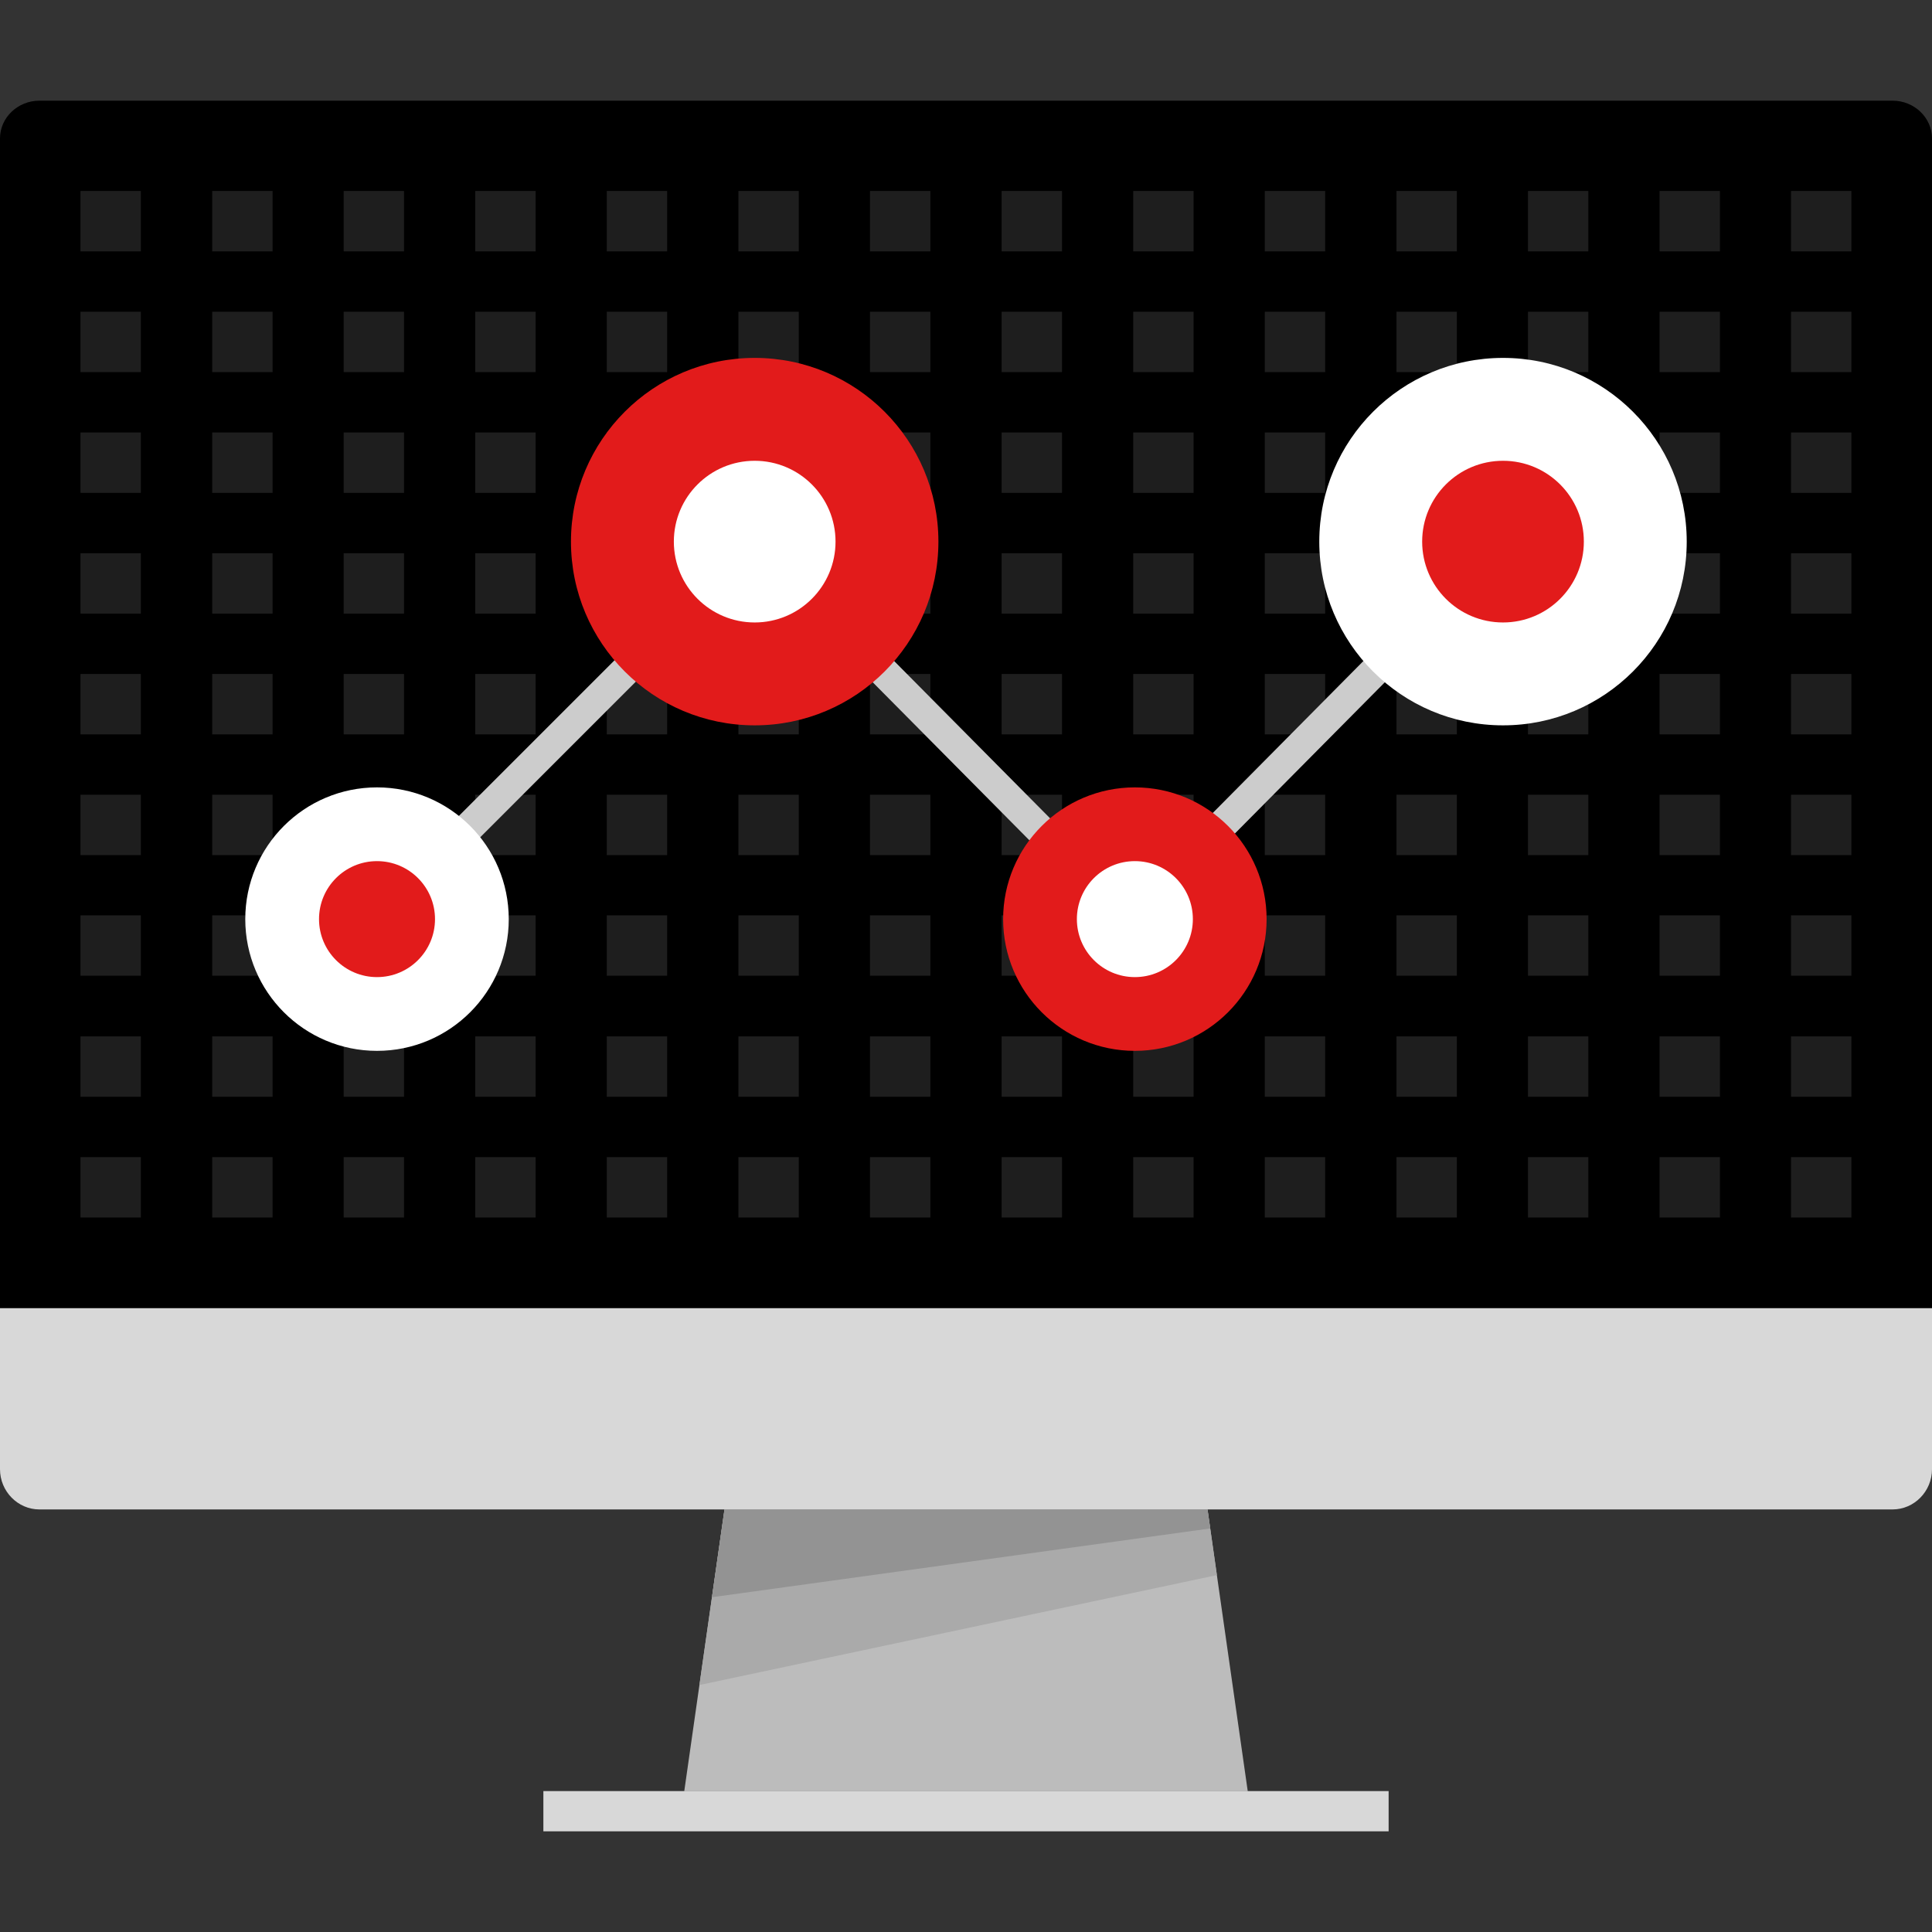
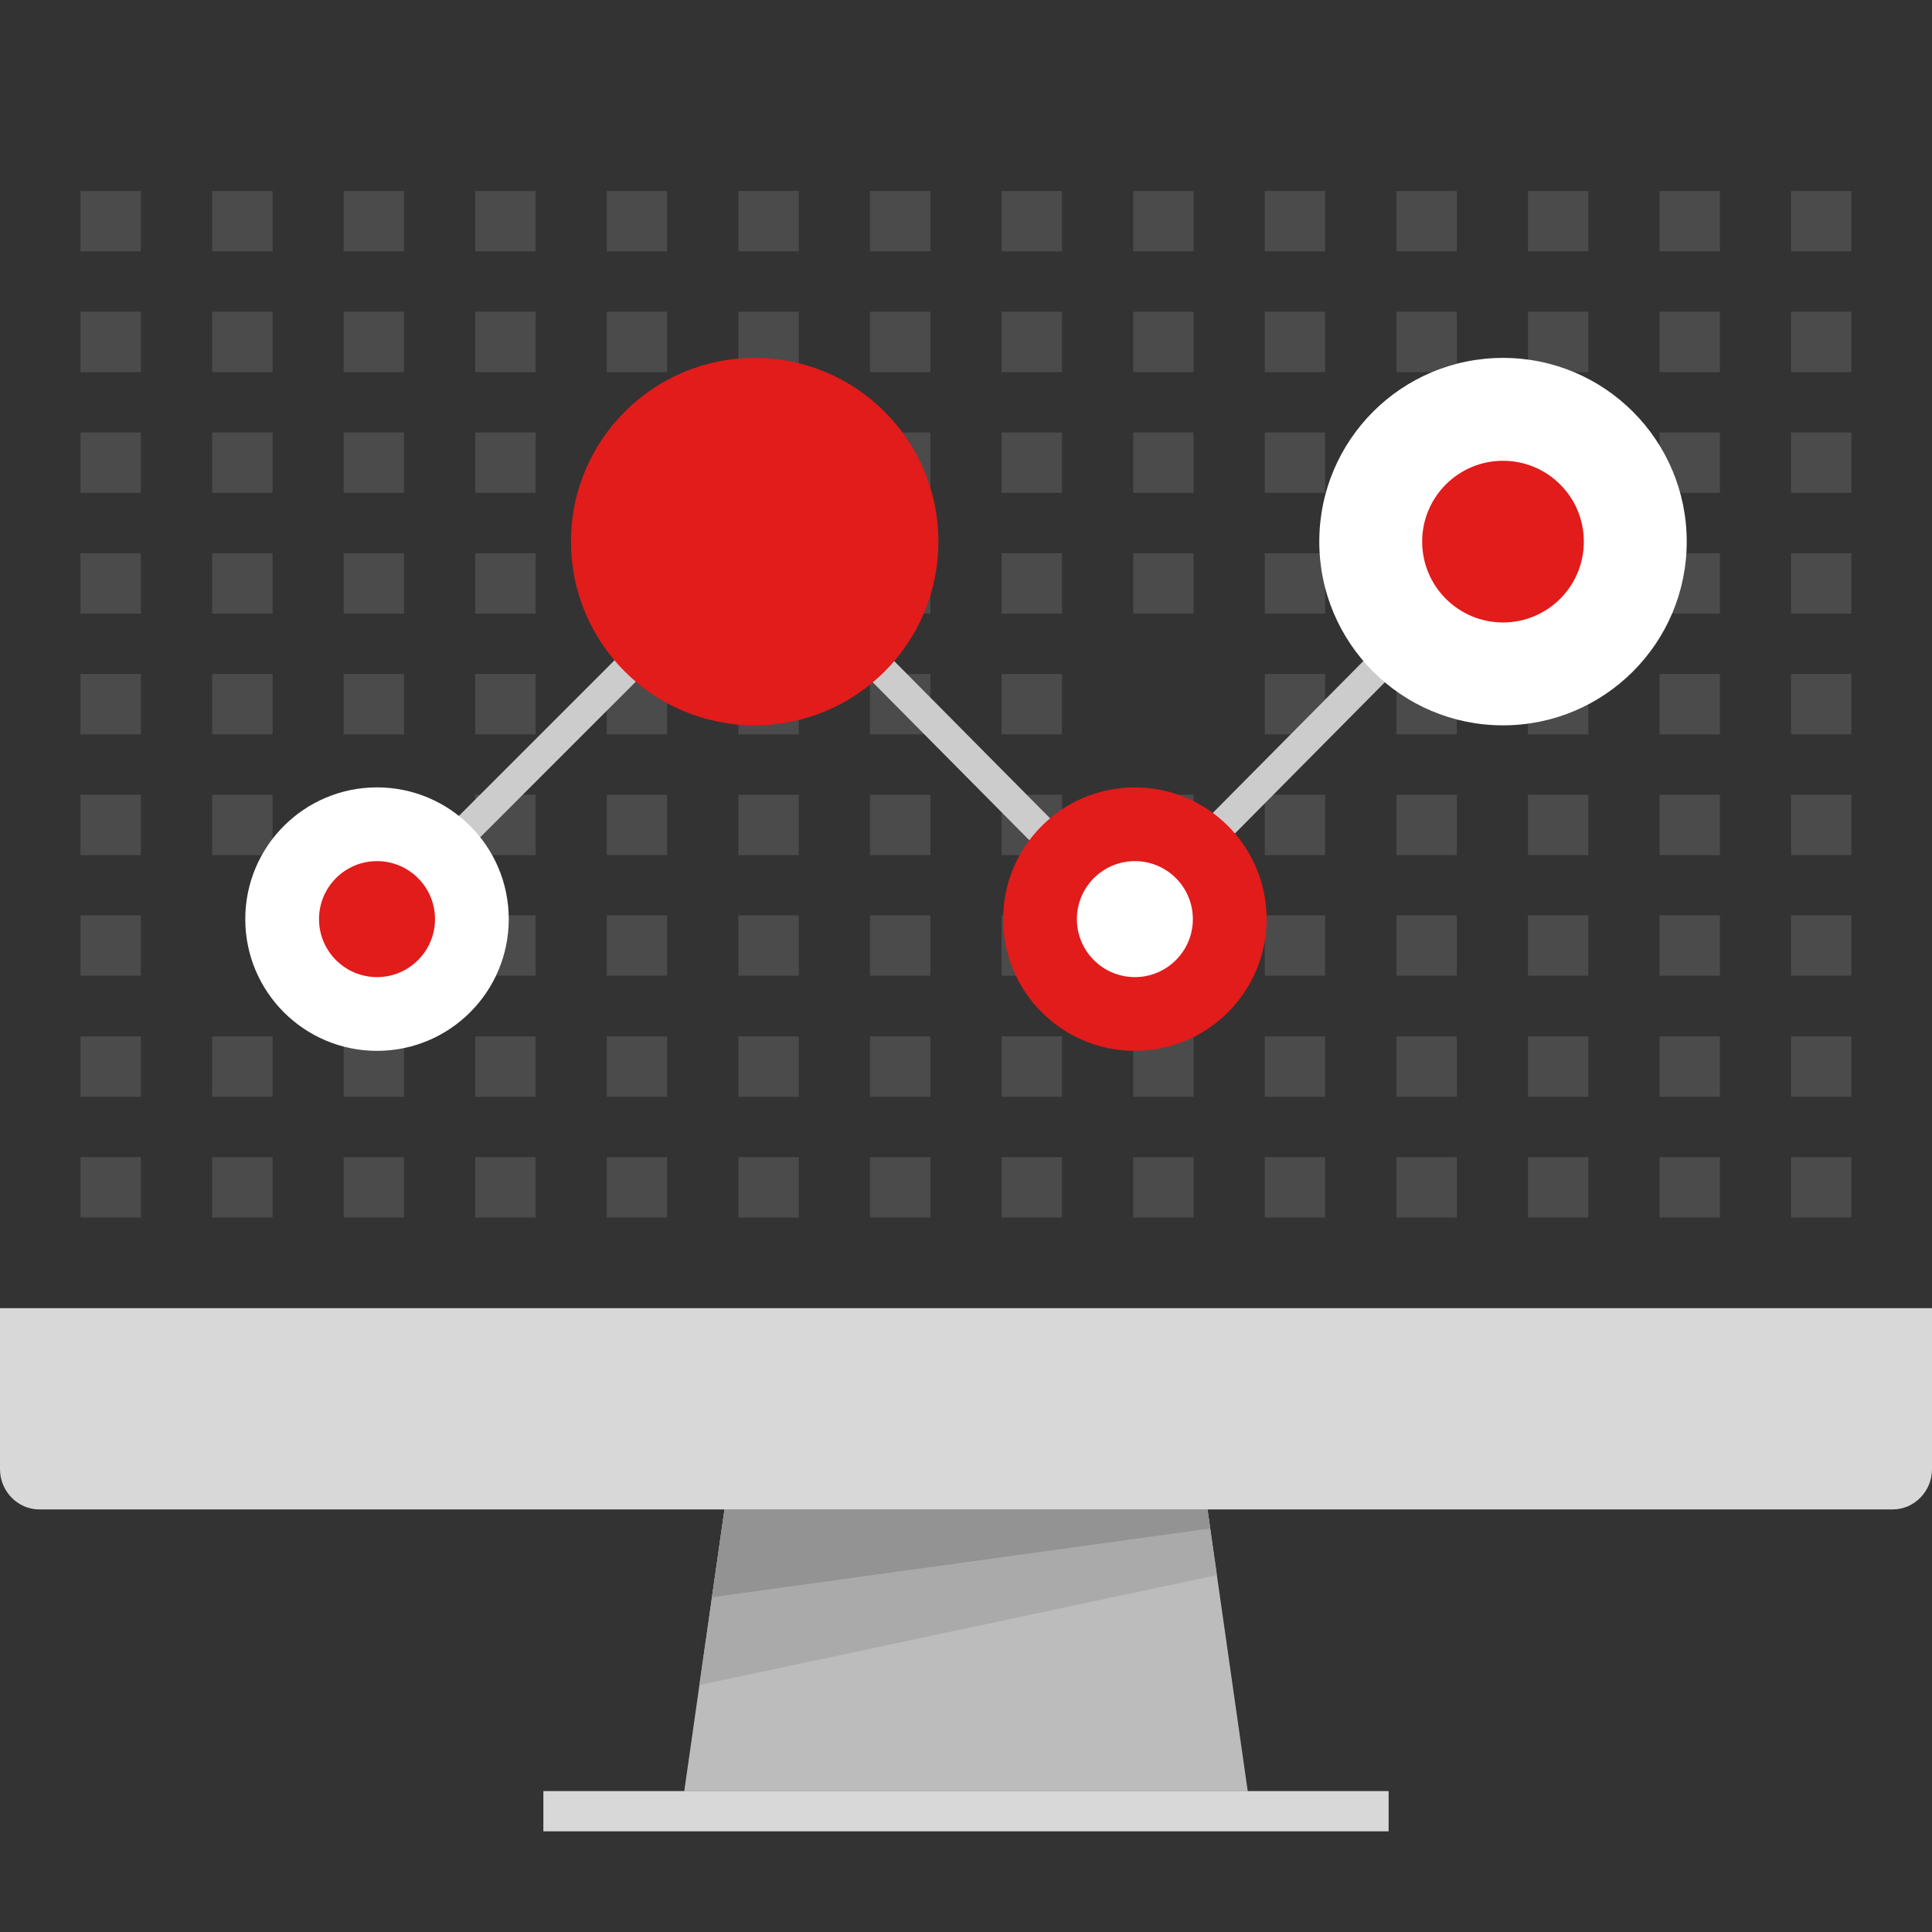
<svg xmlns="http://www.w3.org/2000/svg" version="1.1" id="Layer_1" viewBox="0 0 512 512" xml:space="preserve">
  <rect x="0" y="0" width="512" height="512" fill="#333333" stroke="none" />
-   <path d="M0,346.68v-310c0-5.504,4.704-10,10.448-10h491.104c5.744,0,10.448,4.496,10.448,10v310H0z" />
  <g style="opacity:0.12;">
    <rect x="21.328" y="50.616" style="fill:#FFFFFF;" width="16" height="16" />
    <rect x="56.24" y="50.616" style="fill:#FFFFFF;" width="16" height="16" />
    <rect x="91.072" y="50.616" style="fill:#FFFFFF;" width="16" height="16" />
    <rect x="125.944" y="50.616" style="fill:#FFFFFF;" width="16" height="16" />
    <rect x="160.8" y="50.616" style="fill:#FFFFFF;" width="16" height="16" />
    <rect x="195.688" y="50.616" style="fill:#FFFFFF;" width="16" height="16" />
    <rect x="230.56" y="50.616" style="fill:#FFFFFF;" width="16" height="16" />
    <rect x="265.44" y="50.616" style="fill:#FFFFFF;" width="16" height="16" />
    <rect x="300.312" y="50.616" style="fill:#FFFFFF;" width="16" height="16" />
    <rect x="335.184" y="50.616" style="fill:#FFFFFF;" width="16" height="16" />
    <rect x="370.08" y="50.616" style="fill:#FFFFFF;" width="16" height="16" />
    <rect x="404.928" y="50.616" style="fill:#FFFFFF;" width="16" height="16" />
    <rect x="439.8" y="50.616" style="fill:#FFFFFF;" width="16" height="16" />
    <rect x="474.64" y="50.616" style="fill:#FFFFFF;" width="16" height="16" />
    <rect x="21.328" y="82.616" style="fill:#FFFFFF;" width="16" height="16" />
    <rect x="56.24" y="82.616" style="fill:#FFFFFF;" width="16" height="16" />
    <rect x="91.072" y="82.616" style="fill:#FFFFFF;" width="16" height="16" />
    <rect x="125.944" y="82.616" style="fill:#FFFFFF;" width="16" height="16" />
    <rect x="160.8" y="82.616" style="fill:#FFFFFF;" width="16" height="16" />
    <rect x="195.688" y="82.616" style="fill:#FFFFFF;" width="16" height="16" />
    <rect x="230.56" y="82.616" style="fill:#FFFFFF;" width="16" height="16" />
    <rect x="265.44" y="82.616" style="fill:#FFFFFF;" width="16" height="16" />
    <rect x="300.312" y="82.616" style="fill:#FFFFFF;" width="16" height="16" />
    <rect x="335.184" y="82.616" style="fill:#FFFFFF;" width="16" height="16" />
    <rect x="370.08" y="82.616" style="fill:#FFFFFF;" width="16" height="16" />
    <rect x="404.928" y="82.616" style="fill:#FFFFFF;" width="16" height="16" />
    <rect x="439.8" y="82.616" style="fill:#FFFFFF;" width="16" height="16" />
    <rect x="474.64" y="82.616" style="fill:#FFFFFF;" width="16" height="16" />
    <rect x="21.328" y="114.616" style="fill:#FFFFFF;" width="16" height="16" />
    <rect x="56.24" y="114.616" style="fill:#FFFFFF;" width="16" height="16" />
    <rect x="91.072" y="114.616" style="fill:#FFFFFF;" width="16" height="16" />
    <rect x="125.944" y="114.616" style="fill:#FFFFFF;" width="16" height="16" />
    <rect x="160.8" y="114.616" style="fill:#FFFFFF;" width="16" height="16" />
    <rect x="195.688" y="114.616" style="fill:#FFFFFF;" width="16" height="16" />
    <rect x="230.56" y="114.616" style="fill:#FFFFFF;" width="16" height="16" />
    <rect x="265.44" y="114.616" style="fill:#FFFFFF;" width="16" height="16" />
    <rect x="300.312" y="114.616" style="fill:#FFFFFF;" width="16" height="16" />
    <rect x="335.184" y="114.616" style="fill:#FFFFFF;" width="16" height="16" />
    <rect x="370.08" y="114.616" style="fill:#FFFFFF;" width="16" height="16" />
    <rect x="404.928" y="114.616" style="fill:#FFFFFF;" width="16" height="16" />
    <rect x="439.8" y="114.616" style="fill:#FFFFFF;" width="16" height="16" />
    <rect x="474.64" y="114.616" style="fill:#FFFFFF;" width="16" height="16" />
    <rect x="21.328" y="146.616" style="fill:#FFFFFF;" width="16" height="16" />
    <rect x="56.24" y="146.616" style="fill:#FFFFFF;" width="16" height="16" />
    <rect x="91.072" y="146.616" style="fill:#FFFFFF;" width="16" height="16" />
    <rect x="125.944" y="146.616" style="fill:#FFFFFF;" width="16" height="16" />
    <rect x="160.8" y="146.616" style="fill:#FFFFFF;" width="16" height="16" />
    <rect x="195.688" y="146.616" style="fill:#FFFFFF;" width="16" height="16" />
    <rect x="230.56" y="146.616" style="fill:#FFFFFF;" width="16" height="16" />
    <rect x="265.44" y="146.616" style="fill:#FFFFFF;" width="16" height="16" />
    <rect x="300.312" y="146.616" style="fill:#FFFFFF;" width="16" height="16" />
    <rect x="335.184" y="146.616" style="fill:#FFFFFF;" width="16" height="16" />
    <rect x="370.08" y="146.616" style="fill:#FFFFFF;" width="16" height="16" />
    <rect x="404.928" y="146.616" style="fill:#FFFFFF;" width="16" height="16" />
    <rect x="439.8" y="146.616" style="fill:#FFFFFF;" width="16" height="16" />
    <rect x="474.64" y="146.616" style="fill:#FFFFFF;" width="16" height="16" />
    <rect x="21.328" y="178.616" style="fill:#FFFFFF;" width="16" height="16" />
    <rect x="56.24" y="178.616" style="fill:#FFFFFF;" width="16" height="16" />
    <rect x="91.072" y="178.616" style="fill:#FFFFFF;" width="16" height="16" />
    <rect x="125.944" y="178.616" style="fill:#FFFFFF;" width="16" height="16" />
    <rect x="160.8" y="178.616" style="fill:#FFFFFF;" width="16" height="16" />
    <rect x="195.688" y="178.616" style="fill:#FFFFFF;" width="16" height="16" />
    <rect x="230.56" y="178.616" style="fill:#FFFFFF;" width="16" height="16" />
    <rect x="265.44" y="178.616" style="fill:#FFFFFF;" width="16" height="16" />
-     <rect x="300.312" y="178.616" style="fill:#FFFFFF;" width="16" height="16" />
    <rect x="335.184" y="178.616" style="fill:#FFFFFF;" width="16" height="16" />
    <rect x="370.08" y="178.616" style="fill:#FFFFFF;" width="16" height="16" />
    <rect x="404.928" y="178.616" style="fill:#FFFFFF;" width="16" height="16" />
    <rect x="439.8" y="178.616" style="fill:#FFFFFF;" width="16" height="16" />
    <rect x="474.64" y="178.616" style="fill:#FFFFFF;" width="16" height="16" />
    <rect x="21.328" y="210.616" style="fill:#FFFFFF;" width="16" height="16" />
    <rect x="56.24" y="210.616" style="fill:#FFFFFF;" width="16" height="16" />
    <rect x="91.072" y="210.616" style="fill:#FFFFFF;" width="16" height="16" />
    <rect x="125.944" y="210.616" style="fill:#FFFFFF;" width="16" height="16" />
    <rect x="160.8" y="210.616" style="fill:#FFFFFF;" width="16" height="16" />
    <rect x="195.688" y="210.616" style="fill:#FFFFFF;" width="16" height="16" />
    <rect x="230.56" y="210.616" style="fill:#FFFFFF;" width="16" height="16" />
    <rect x="265.44" y="210.616" style="fill:#FFFFFF;" width="16" height="16" />
    <rect x="300.312" y="210.616" style="fill:#FFFFFF;" width="16" height="16" />
    <rect x="335.184" y="210.616" style="fill:#FFFFFF;" width="16" height="16" />
    <rect x="370.08" y="210.616" style="fill:#FFFFFF;" width="16" height="16" />
    <rect x="404.928" y="210.616" style="fill:#FFFFFF;" width="16" height="16" />
    <rect x="439.8" y="210.616" style="fill:#FFFFFF;" width="16" height="16" />
    <rect x="474.64" y="210.616" style="fill:#FFFFFF;" width="16" height="16" />
    <rect x="21.328" y="242.576" style="fill:#FFFFFF;" width="16" height="16" />
-     <rect x="56.24" y="242.576" style="fill:#FFFFFF;" width="16" height="16" />
    <rect x="91.072" y="242.576" style="fill:#FFFFFF;" width="16" height="16" />
    <rect x="125.944" y="242.576" style="fill:#FFFFFF;" width="16" height="16" />
    <rect x="160.8" y="242.576" style="fill:#FFFFFF;" width="16" height="16" />
    <rect x="195.688" y="242.576" style="fill:#FFFFFF;" width="16" height="16" />
    <rect x="230.56" y="242.576" style="fill:#FFFFFF;" width="16" height="16" />
    <rect x="265.44" y="242.576" style="fill:#FFFFFF;" width="16" height="16" />
    <rect x="300.312" y="242.576" style="fill:#FFFFFF;" width="16" height="16" />
    <rect x="335.184" y="242.576" style="fill:#FFFFFF;" width="16" height="16" />
    <rect x="370.08" y="242.576" style="fill:#FFFFFF;" width="16" height="16" />
    <rect x="404.928" y="242.576" style="fill:#FFFFFF;" width="16" height="16" />
    <rect x="439.8" y="242.576" style="fill:#FFFFFF;" width="16" height="16" />
    <rect x="474.64" y="242.576" style="fill:#FFFFFF;" width="16" height="16" />
    <rect x="21.328" y="274.656" style="fill:#FFFFFF;" width="16" height="16" />
    <rect x="56.24" y="274.656" style="fill:#FFFFFF;" width="16" height="16" />
    <rect x="91.072" y="274.656" style="fill:#FFFFFF;" width="16" height="16" />
    <rect x="125.944" y="274.656" style="fill:#FFFFFF;" width="16" height="16" />
    <rect x="160.8" y="274.656" style="fill:#FFFFFF;" width="16" height="16" />
    <rect x="195.688" y="274.656" style="fill:#FFFFFF;" width="16" height="16" />
    <rect x="230.56" y="274.656" style="fill:#FFFFFF;" width="16" height="16" />
    <rect x="265.44" y="274.656" style="fill:#FFFFFF;" width="16" height="16" />
    <rect x="300.312" y="274.656" style="fill:#FFFFFF;" width="16" height="16" />
    <rect x="335.184" y="274.656" style="fill:#FFFFFF;" width="16" height="16" />
    <rect x="370.08" y="274.656" style="fill:#FFFFFF;" width="16" height="16" />
    <rect x="404.928" y="274.656" style="fill:#FFFFFF;" width="16" height="16" />
    <rect x="439.8" y="274.656" style="fill:#FFFFFF;" width="16" height="16" />
    <rect x="474.64" y="274.656" style="fill:#FFFFFF;" width="16" height="16" />
    <rect x="21.328" y="306.656" style="fill:#FFFFFF;" width="16" height="16" />
    <rect x="56.24" y="306.656" style="fill:#FFFFFF;" width="16" height="16" />
    <rect x="91.072" y="306.656" style="fill:#FFFFFF;" width="16" height="16" />
    <rect x="125.944" y="306.656" style="fill:#FFFFFF;" width="16" height="16" />
    <rect x="160.8" y="306.656" style="fill:#FFFFFF;" width="16" height="16" />
    <rect x="195.688" y="306.656" style="fill:#FFFFFF;" width="16" height="16" />
    <rect x="230.56" y="306.656" style="fill:#FFFFFF;" width="16" height="16" />
    <rect x="265.44" y="306.656" style="fill:#FFFFFF;" width="16" height="16" />
    <rect x="300.312" y="306.656" style="fill:#FFFFFF;" width="16" height="16" />
    <rect x="335.184" y="306.656" style="fill:#FFFFFF;" width="16" height="16" />
    <rect x="370.08" y="306.656" style="fill:#FFFFFF;" width="16" height="16" />
    <rect x="404.928" y="306.656" style="fill:#FFFFFF;" width="16" height="16" />
    <rect x="439.8" y="306.656" style="fill:#FFFFFF;" width="16" height="16" />
    <rect x="474.64" y="306.656" style="fill:#FFFFFF;" width="16" height="16" />
  </g>
  <path style="fill:#D8D8D8;" d="M512,346.68v42.664c0,5.872-4.704,10.672-10.448,10.672H10.448c-5.744,0-10.448-4.8-10.448-10.664  v-42.664L512,346.68L512,346.68z" />
  <polygon style="fill:#BCBCBC;" points="181.336,474.68 330.664,474.68 320,400.016 192,400.016 " />
  <polygon style="fill:#AAAAAA;" points="320,400.016 192,400.016 185.352,446.552 322.488,417.416 " />
  <rect x="144" y="474.656" style="fill:#D8D8D8;" width="224" height="10.664" />
  <polygon style="fill:#939393;" points="192,400.016 320,400.016 320.72,405.056 188.68,423.28 " />
  <polygon style="fill:#CCCCCC;" points="299.136,249.256 199.944,149.2 102.744,246.408 97.088,240.752 199.968,137.864   299.136,237.896 395.472,140.72 401.16,146.352 " />
  <circle style="fill:#FFFFFF;" cx="99.912" cy="243.576" r="34.912" />
  <g>
    <circle style="fill:#E21B1B;" cx="99.912" cy="243.576" r="15.368" />
    <circle style="fill:#E21B1B;" cx="300.752" cy="243.576" r="34.912" />
  </g>
  <circle style="fill:#FFFFFF;" cx="300.752" cy="243.576" r="15.368" />
  <circle style="fill:#E21B1B;" cx="200" cy="143.536" r="48.688" />
  <g>
-     <circle style="fill:#FFFFFF;" cx="200" cy="143.536" r="21.424" />
    <circle style="fill:#FFFFFF;" cx="398.312" cy="143.536" r="48.688" />
  </g>
  <circle style="fill:#E21B1B;" cx="398.312" cy="143.536" r="21.424" />
</svg>